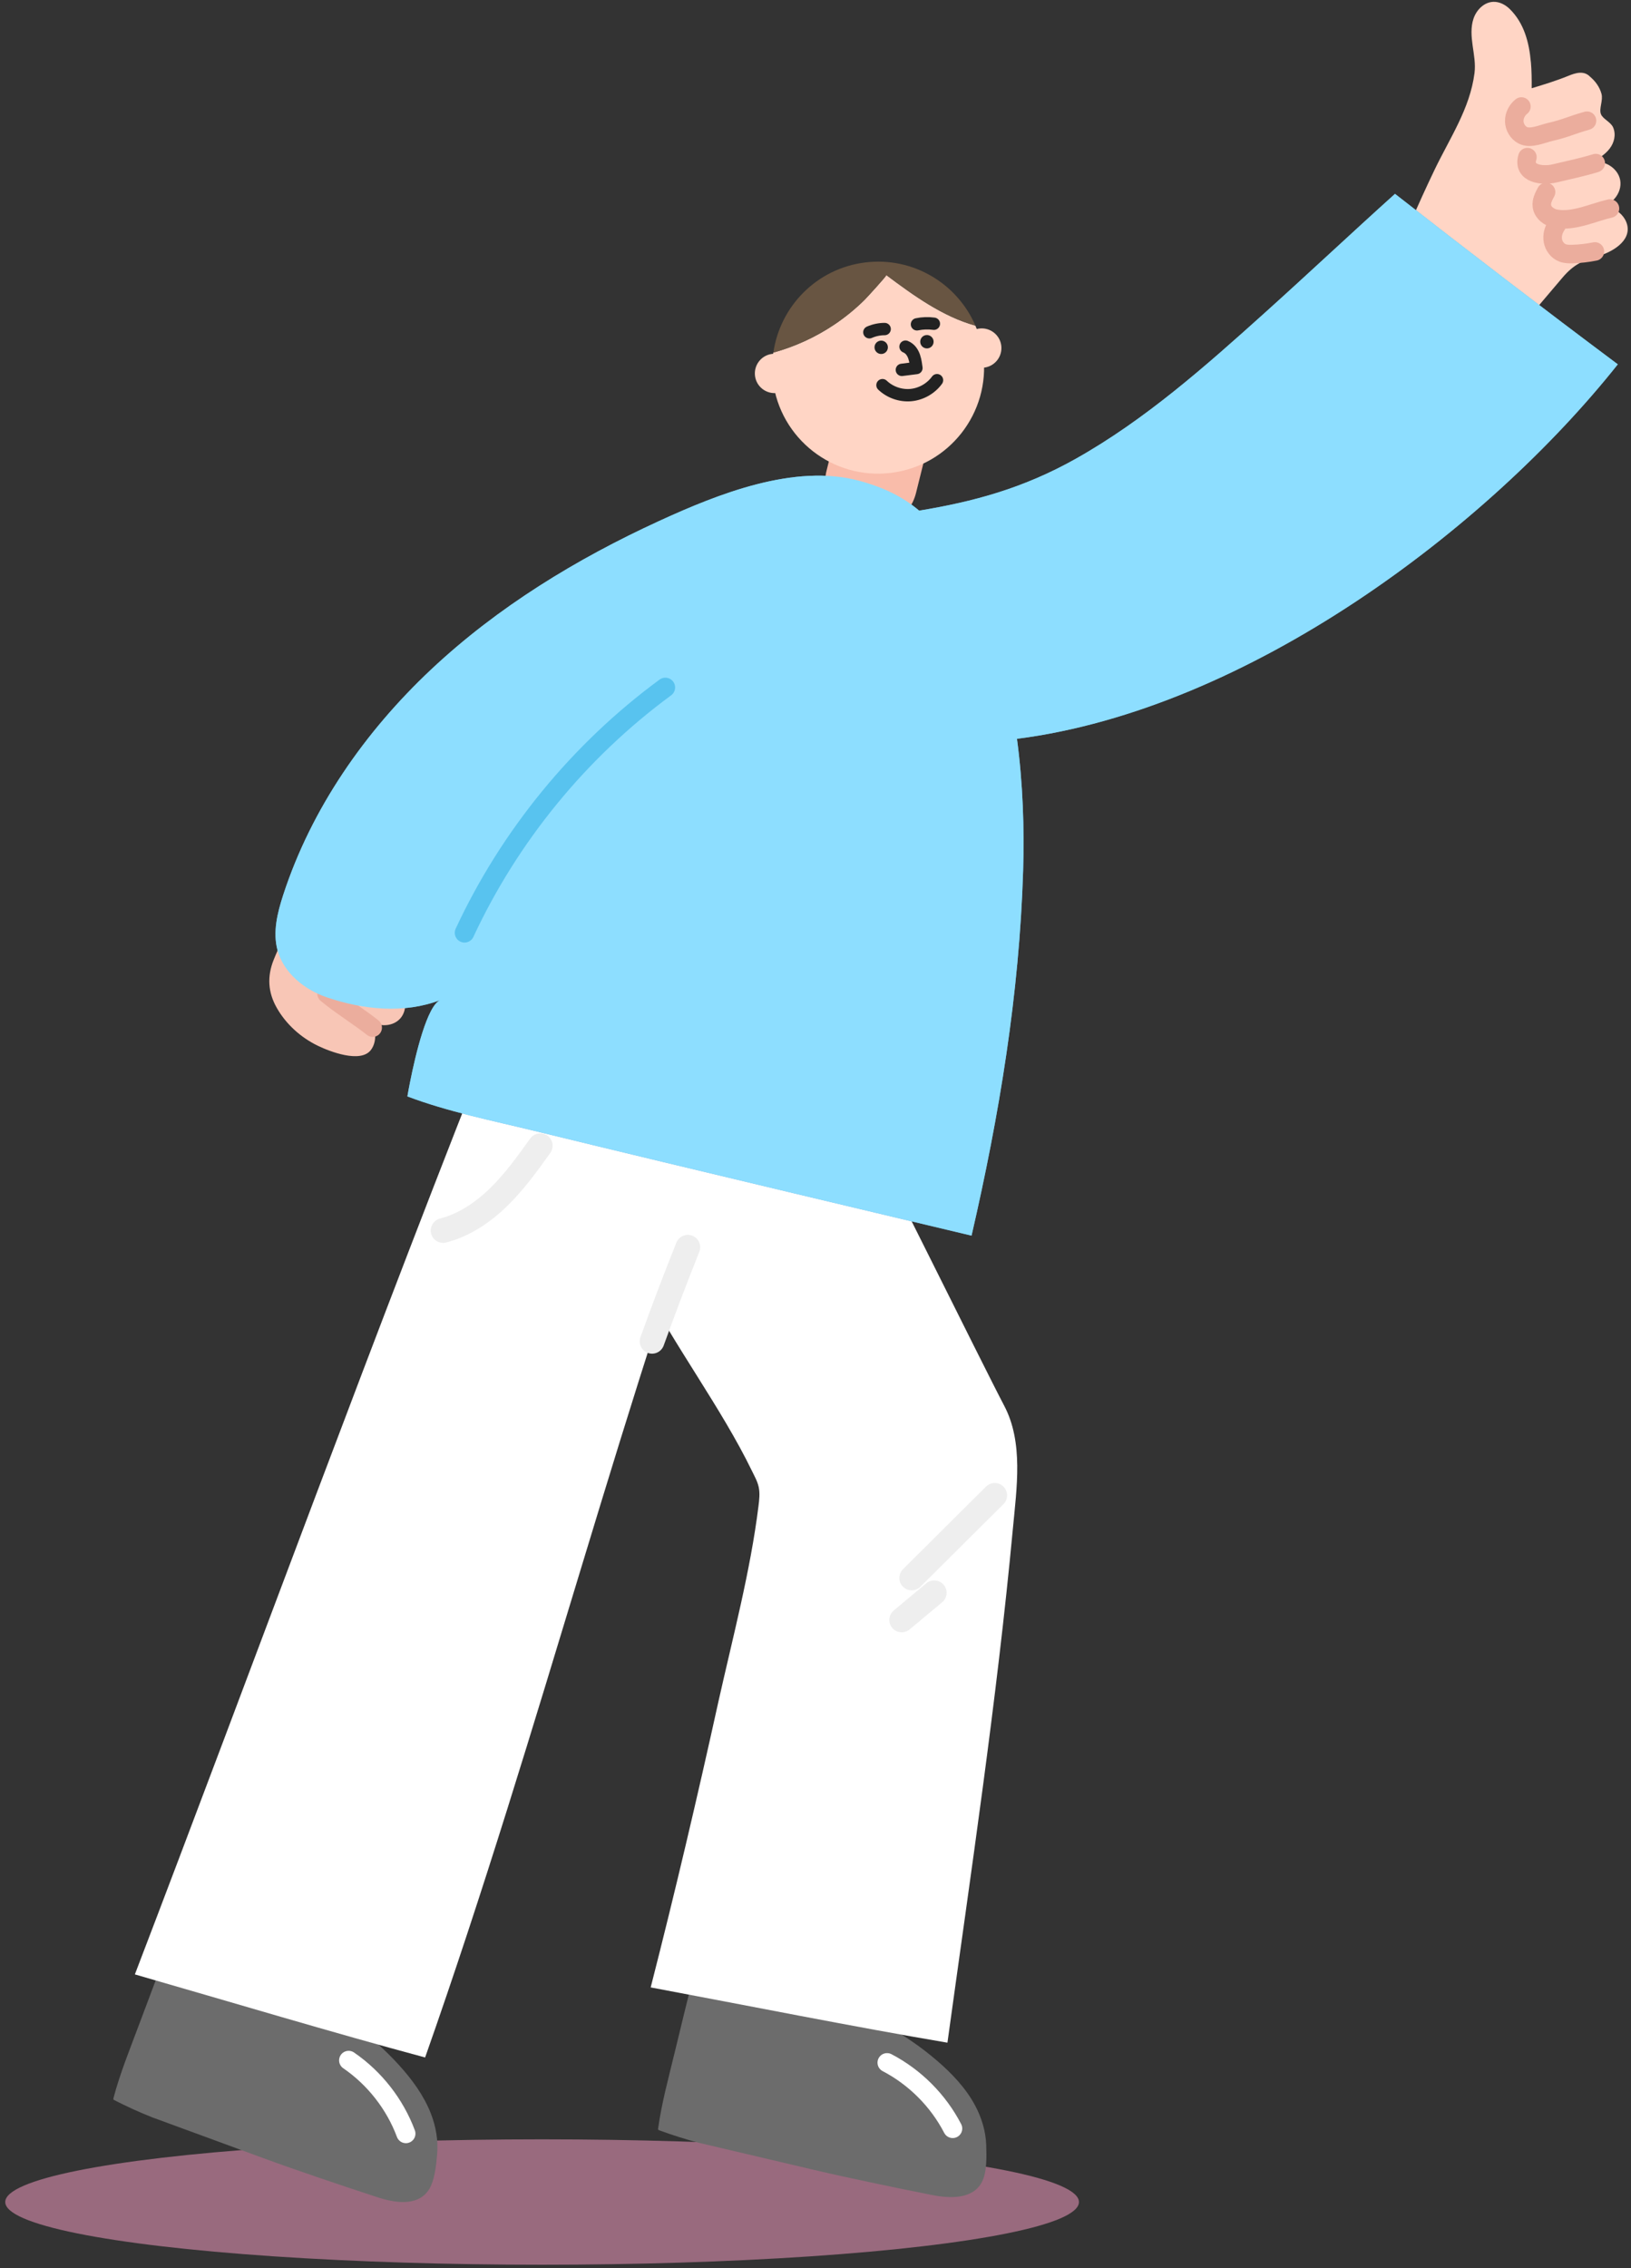
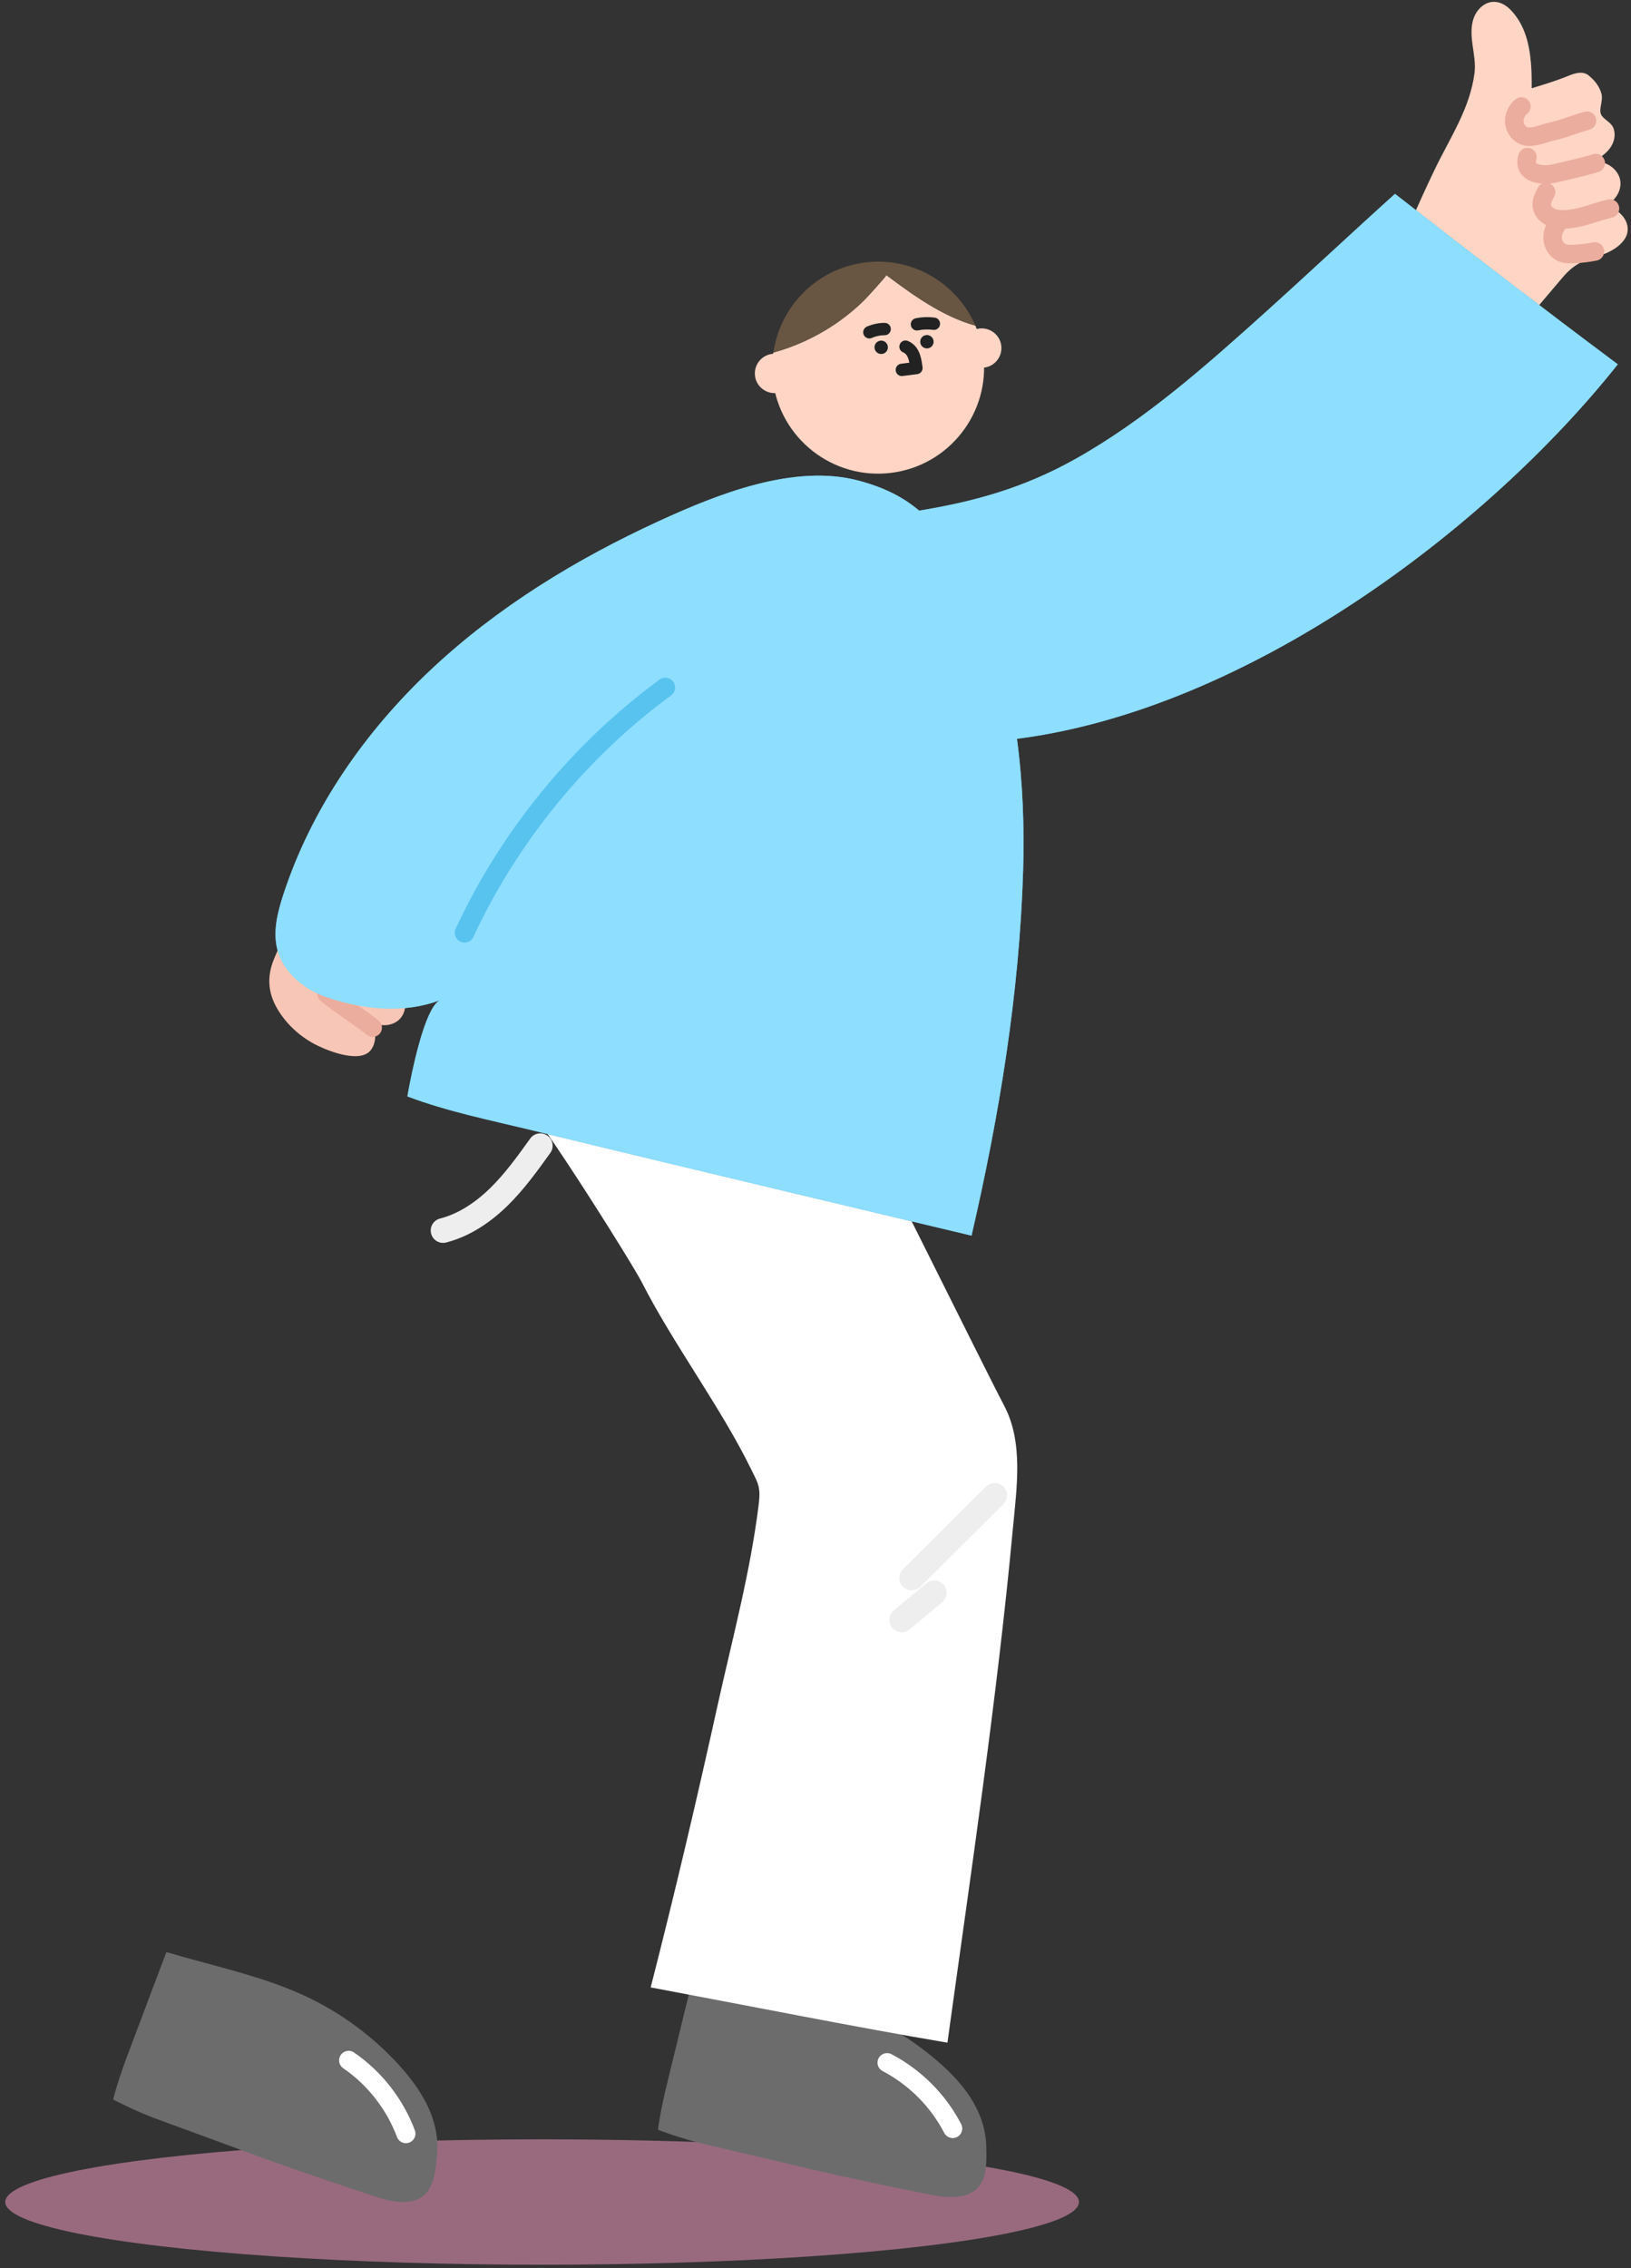
<svg xmlns="http://www.w3.org/2000/svg" width="264" height="367" viewBox="0 0 264 367" fill="none">
  <rect x="0" y="0" width="264" height="367" fill="#333333" stroke="none" />
  <g clip-path="url(#clip0_720_476)">
    <ellipse cx="87.746" cy="356.287" rx="86.897" ry="10.145" fill="#FFA2CB" fill-opacity="0.5" />
    <path d="M109.173 332.226C110.166 328.107 111.177 323.993 112.193 319.885L112.205 319.885C119.393 321.108 126.674 321.725 133.65 323.717C140.285 325.615 146.503 328.959 151.727 333.466C154.113 335.523 156.323 337.856 157.816 340.63C158.873 342.598 159.555 344.802 159.632 347.041L159.632 347.049C159.691 348.847 159.777 351.498 158.909 353.1C157.398 355.88 153.725 355.715 150.869 355.151C147.502 354.487 144.14 353.793 140.784 353.082C137.723 352.43 134.596 351.76 131.581 351.043L113.163 346.712C110.959 346.142 108.826 345.454 106.699 344.679C106.646 344.661 106.587 344.638 106.552 344.591C106.511 344.532 106.516 344.45 106.528 344.373C107.098 340.271 108.197 336.258 109.173 332.226Z" fill="#6C6C6C" />
    <path d="M143.582 333.736C148.101 336.093 151.863 339.866 154.207 344.391" stroke="white" stroke-width="3.09" stroke-linecap="round" stroke-linejoin="round" />
    <path d="M22.452 327.73C23.939 323.764 25.432 319.797 26.936 315.842L26.942 315.848C33.93 317.928 41.088 319.415 47.77 322.23C54.123 324.91 59.894 328.982 64.543 334.083C66.664 336.416 68.574 338.996 69.726 341.928C70.543 344.009 70.954 346.277 70.76 348.51L70.758 348.541C70.599 350.333 70.366 352.962 69.315 354.44C67.481 357.02 63.855 356.414 61.087 355.509C57.825 354.446 54.569 353.358 51.325 352.248C48.364 351.231 45.337 350.191 42.434 349.115L24.674 342.598C22.558 341.764 20.525 340.829 18.503 339.801C18.45 339.778 18.397 339.748 18.368 339.695C18.333 339.625 18.35 339.542 18.368 339.472C19.42 335.47 21.001 331.615 22.452 327.73Z" fill="#6C6C6C" />
    <path d="M56.432 333.366C60.634 336.246 63.919 340.448 65.7 345.219" stroke="white" stroke-width="3.09" stroke-linecap="round" stroke-linejoin="round" />
    <path d="M83.291 176.889C84.901 176.584 102.332 204.421 103.842 207.389C108.985 217.497 116.783 227.834 121.702 237.971C122.114 238.823 122.596 239.652 122.801 240.58C123.025 241.597 122.901 242.649 122.772 243.677C121.467 254.19 118.64 264.815 116.307 275.223C112.893 290.725 109.261 306.181 105.323 321.56C120.879 324.475 138.357 327.965 153.355 330.504C157.157 302.949 161.348 275.129 163.939 247.438C164.574 240.68 165.679 233.381 162.535 227.428C159.361 221.422 140.114 182.39 136.794 176.466" fill="white" />
-     <path d="M21.83 319.456C37.039 323.828 54.088 328.947 68.81 332.896C87.868 278.849 100.745 226.135 119.968 174.827C108.279 170.272 93.528 167.064 81.563 163.097C60.882 214.87 41.241 268.759 21.83 319.456Z" fill="white" />
-     <path d="M111.336 201.8C109.32 206.837 107.392 211.914 105.547 217.021" stroke="#EEEEEE" stroke-width="4" stroke-linecap="round" stroke-linejoin="round" />
    <path d="M87.451 185.375C85.377 188.266 83.29 191.169 80.751 193.655C78.207 196.141 75.163 198.215 71.719 199.097" stroke="#EEEEEE" stroke-width="4" stroke-linecap="round" stroke-linejoin="round" />
    <path d="M247.796 10.028C247.919 11.456 247.937 12.902 247.925 14.277C249.929 13.672 251.904 13.067 253.826 12.285C255.013 11.797 256.382 11.357 257.405 12.438C258.257 13.155 258.933 14.107 259.226 15.188C259.514 16.246 258.792 17.574 259.132 18.461C259.444 19.272 260.725 19.719 261.113 20.63C261.601 21.776 261.289 23.08 260.543 24.05C259.75 25.084 258.58 25.748 257.44 26.389C259.42 25.666 261.883 27.082 262.253 29.157C262.623 31.231 260.807 33.411 258.698 33.423C260.584 32.988 262.905 34.452 263.376 36.35C264.046 39.035 260.901 40.787 258.75 41.415C256.159 42.173 254.725 42.779 252.885 44.947C249.583 48.838 246.274 52.728 242.971 56.624C242.342 57.365 224.059 46.522 224.876 44.413C227.092 38.694 229.525 33.065 232.175 27.535C234.655 22.358 237.935 17.592 238.669 11.821C238.857 10.352 238.575 8.865 238.369 7.396C238.164 5.926 238.034 4.393 238.516 2.988C238.998 1.584 240.232 0.344 241.719 0.297C242.712 0.261 243.67 0.767 244.382 1.466C246.691 3.74 247.514 6.867 247.79 10.046L247.796 10.028Z" fill="#FFD5C5" />
    <path d="M256.876 19.531C254.325 20.242 253.461 20.765 250.993 21.329C249.588 21.652 247.737 22.552 246.462 21.876C245.651 21.441 245.128 20.542 245.104 19.625C245.081 18.708 245.539 17.803 246.262 17.233" fill="#FFD5C5" />
    <path d="M256.876 19.531C254.325 20.242 253.461 20.765 250.993 21.329C249.588 21.652 247.737 22.552 246.462 21.876C245.651 21.441 245.128 20.542 245.104 19.625C245.081 18.708 245.539 17.803 246.262 17.233" stroke="#EBAD9D" stroke-width="3" stroke-linecap="round" stroke-linejoin="round" />
    <path d="M258.292 26.389C256.13 27.053 253.785 27.547 251.587 28.064C249.753 28.498 246.392 28.205 247.232 25.425" fill="#FFD5C5" />
    <path d="M258.292 26.389C256.13 27.053 253.785 27.547 251.587 28.064C249.753 28.498 246.392 28.205 247.232 25.425" stroke="#EBAD9D" stroke-width="3" stroke-linecap="round" stroke-linejoin="round" />
-     <path d="M260.595 33.74C257.833 34.375 254.753 35.909 251.833 35.392C250.763 35.204 249.717 34.422 249.576 33.347C249.47 32.548 249.87 31.778 250.252 31.067" fill="#FFD5C5" />
    <path d="M260.595 33.74C257.833 34.375 254.753 35.909 251.833 35.392C250.763 35.204 249.717 34.422 249.576 33.347C249.47 32.548 249.87 31.778 250.252 31.067" stroke="#EBAD9D" stroke-width="3" stroke-linecap="round" stroke-linejoin="round" />
    <path d="M258.157 40.687C256.958 40.928 255.742 41.069 254.525 41.104C253.985 41.122 253.432 41.11 252.927 40.922C252.104 40.61 251.511 39.817 251.358 38.953C251.199 38.089 251.452 37.178 251.951 36.456" fill="#FFD5C5" />
    <path d="M258.157 40.687C256.958 40.928 255.742 41.069 254.525 41.104C253.985 41.122 253.432 41.11 252.927 40.922C252.104 40.61 251.511 39.817 251.358 38.953C251.199 38.089 251.452 37.178 251.951 36.456" stroke="#EBAD9D" stroke-width="3" stroke-linecap="round" stroke-linejoin="round" />
    <path d="M261.866 58.951C249.736 49.884 237.736 40.693 225.8 31.366C218.8 37.666 211.742 44.301 204.737 50.601C195.169 59.204 185.396 67.895 174.124 74.231C165.591 79.026 157.569 81.171 148.777 82.622C146.209 80.442 143.153 78.885 139.045 77.78C128.567 74.971 116.184 79.943 106.711 84.285C93.317 90.427 80.57 98.201 69.827 108.28C59.084 118.358 50.387 130.828 45.832 144.832C44.898 147.706 44.134 150.803 44.915 153.724C45.909 157.432 49.27 160.129 52.902 161.369C58.814 163.379 65.408 164.055 71.302 161.798C69.152 162.621 67.248 170.678 66.372 175.091C66.172 176.09 66.025 176.901 65.943 177.401C72.484 179.875 79.671 181.309 86.471 182.966C100.499 186.386 114.545 189.747 128.596 193.097C138.152 195.377 147.708 197.646 157.258 199.926C161.765 180.421 165.003 160.758 165.609 140.842C165.814 134.013 165.573 126.744 164.61 119.539C202.057 114.756 240.844 85.425 261.854 58.957L261.866 58.951Z" fill="#6FAED8" />
-     <path d="M139.221 85.214C143.217 86.207 147.266 83.774 148.265 79.778L149.905 73.191L135.424 69.588L133.784 76.176C132.791 80.172 135.224 84.221 139.221 85.22L139.221 85.214Z" fill="#F9BCAA" />
    <path d="M70.45 139.719C68.975 141.671 66.818 143.104 64.444 143.698C65.249 144.609 66.959 144.926 67.993 145.625C69.263 146.489 70.426 147.512 71.443 148.664C72.23 149.557 72.947 150.579 73.129 151.755C73.312 152.93 72.812 154.282 71.719 154.758C70.432 155.322 68.986 154.523 67.811 153.747C69.474 154.922 71.361 156.732 70.65 158.648C70.215 159.823 68.88 160.464 67.629 160.476C66.377 160.487 65.178 160 64.02 159.518C65.742 160.587 66.13 163.285 64.784 164.795C63.433 166.305 60.706 166.223 59.454 164.636C60.9 165.806 61.17 168.427 60.018 169.908C58.337 172.064 53.36 170.131 51.456 169.208C48.699 167.874 46.313 165.735 44.797 163.067C43.369 160.558 43.222 157.99 44.292 155.31C46.09 150.832 48.652 146.501 52.114 143.104C55.904 139.39 60.682 137.992 65.537 136.17C66.7 135.735 67.928 135.288 69.151 135.488C70.373 135.688 71.549 136.787 71.355 138.015C71.284 138.45 71.061 138.85 70.814 139.214C70.697 139.384 70.579 139.555 70.456 139.725L70.45 139.719Z" fill="#F8C6B6" />
    <path d="M61.24 149.581C63.127 151.108 66.811 153.524 68.862 155.028" stroke="#A8674E" stroke-width="3" stroke-linecap="round" stroke-linejoin="round" />
    <path d="M56.885 154.517C59.371 156.245 62.033 158.437 64.519 160.158" stroke="#A8674E" stroke-width="3" stroke-linecap="round" stroke-linejoin="round" />
    <path d="M52.865 160.793C55.145 162.691 58.343 164.672 60.323 166.27" stroke="#EBAD9D" stroke-width="3" stroke-linecap="round" stroke-linejoin="round" />
    <path d="M143.458 44.501C143.581 44.589 140.249 48.209 139.944 48.509C138.445 49.989 136.805 51.329 135.054 52.505C132.033 54.538 128.684 56.078 125.169 57.047C124.958 58.511 124.916 60.027 125.105 61.566C126.256 70.969 134.813 77.662 144.216 76.511C153.619 75.359 160.313 66.802 159.161 57.4C158.955 55.731 158.509 54.15 157.874 52.681C152.632 51.241 147.889 47.821 143.452 44.501L143.458 44.501Z" fill="#FFD5C5" />
    <path d="M139.948 48.515C140.254 48.215 143.58 44.595 143.463 44.507C147.9 47.827 152.642 51.247 157.884 52.687C154.946 45.876 147.794 41.516 140.06 42.462C132.197 43.425 126.249 49.572 125.18 57.053C128.688 56.084 132.038 54.544 135.065 52.511C136.816 51.335 138.456 49.995 139.954 48.515L139.948 48.515Z" fill="#685542" />
    <path d="M122.207 60.808C122.419 62.554 124.011 63.794 125.757 63.582C127.502 63.37 128.742 61.778 128.531 60.033C128.319 58.287 126.726 57.047 124.981 57.259C123.236 57.47 121.996 59.063 122.207 60.808Z" fill="#FFD5C5" />
    <path d="M155.746 56.706C155.958 58.452 157.55 59.692 159.296 59.48C161.041 59.269 162.281 57.676 162.07 55.931C161.858 54.185 160.265 52.946 158.52 53.157C156.775 53.369 155.535 54.961 155.746 56.706Z" fill="#FFD5C5" />
    <path d="M148.959 55.419C149.029 56.013 149.57 56.436 150.164 56.366C150.757 56.295 151.18 55.754 151.11 55.161C151.039 54.567 150.499 54.144 149.905 54.215C149.311 54.285 148.888 54.826 148.959 55.419Z" fill="#222222" />
    <path d="M141.558 56.324C141.629 56.918 142.17 57.341 142.763 57.271C143.357 57.2 143.78 56.659 143.709 56.066C143.639 55.472 143.098 55.049 142.505 55.12C141.911 55.19 141.488 55.731 141.558 56.324Z" fill="#222222" />
    <path d="M146.572 56.089C148.094 56.712 148.194 58.663 148.335 59.545C147.548 59.645 146.766 59.745 145.979 59.844" stroke="#222222" stroke-width="2" stroke-linecap="round" stroke-linejoin="round" />
    <path d="M151.162 52.381C150.252 52.258 149.323 52.287 148.424 52.475" stroke="#222222" stroke-width="2" stroke-linecap="round" stroke-linejoin="round" />
    <path d="M143.193 53.239C142.347 53.239 141.494 53.421 140.719 53.762" stroke="#222222" stroke-width="2" stroke-linecap="round" stroke-linejoin="round" />
-     <path d="M151.669 61.513C150.687 62.865 149.107 63.77 147.438 63.923C145.774 64.076 144.052 63.476 142.842 62.319" stroke="#222222" stroke-width="2" stroke-linecap="round" stroke-linejoin="round" />
    <path d="M161.013 241.949C156.534 246.404 152.05 250.858 147.572 255.313" stroke="#EEEEEE" stroke-width="4" stroke-linecap="round" stroke-linejoin="round" />
    <path d="M151.221 257.71C149.464 259.174 147.706 260.643 145.949 262.106" stroke="#EEEEEE" stroke-width="4" stroke-linecap="round" stroke-linejoin="round" />
    <path d="M261.866 58.951C249.736 49.884 237.736 40.693 225.8 31.366C218.8 37.666 211.742 44.301 204.737 50.601C195.169 59.204 185.396 67.896 174.124 74.231C165.591 79.026 157.569 81.171 148.777 82.622C146.209 80.442 143.153 78.885 139.045 77.78C128.567 74.971 116.184 79.943 106.711 84.285C93.317 90.427 80.57 98.201 69.827 108.28C59.084 118.358 50.387 130.828 45.832 144.832C44.898 147.706 44.134 150.803 44.915 153.724C45.909 157.432 49.27 160.129 52.902 161.369C58.814 163.379 65.408 164.055 71.302 161.798C69.152 162.621 67.248 170.678 66.372 175.091C66.172 176.09 66.025 176.901 65.943 177.401C72.484 179.875 79.671 181.309 86.471 182.966C100.499 186.386 114.545 189.747 128.596 193.097C138.152 195.377 147.708 197.646 157.258 199.926C161.765 180.421 165.003 160.758 165.609 140.842C165.814 134.013 165.573 126.744 164.61 119.539C202.057 114.756 240.844 85.425 261.854 58.957L261.866 58.951Z" fill="#8DDEFF" />
    <path d="M107.696 111.23C93.768 121.467 82.479 135.259 75.191 150.926" stroke="#58C3EF" stroke-width="3.16" stroke-linecap="round" stroke-linejoin="round" />
  </g>
  <defs>
    <clipPath id="clip0_720_476">
      <rect width="264" height="367" fill="white" />
    </clipPath>
  </defs>
</svg>